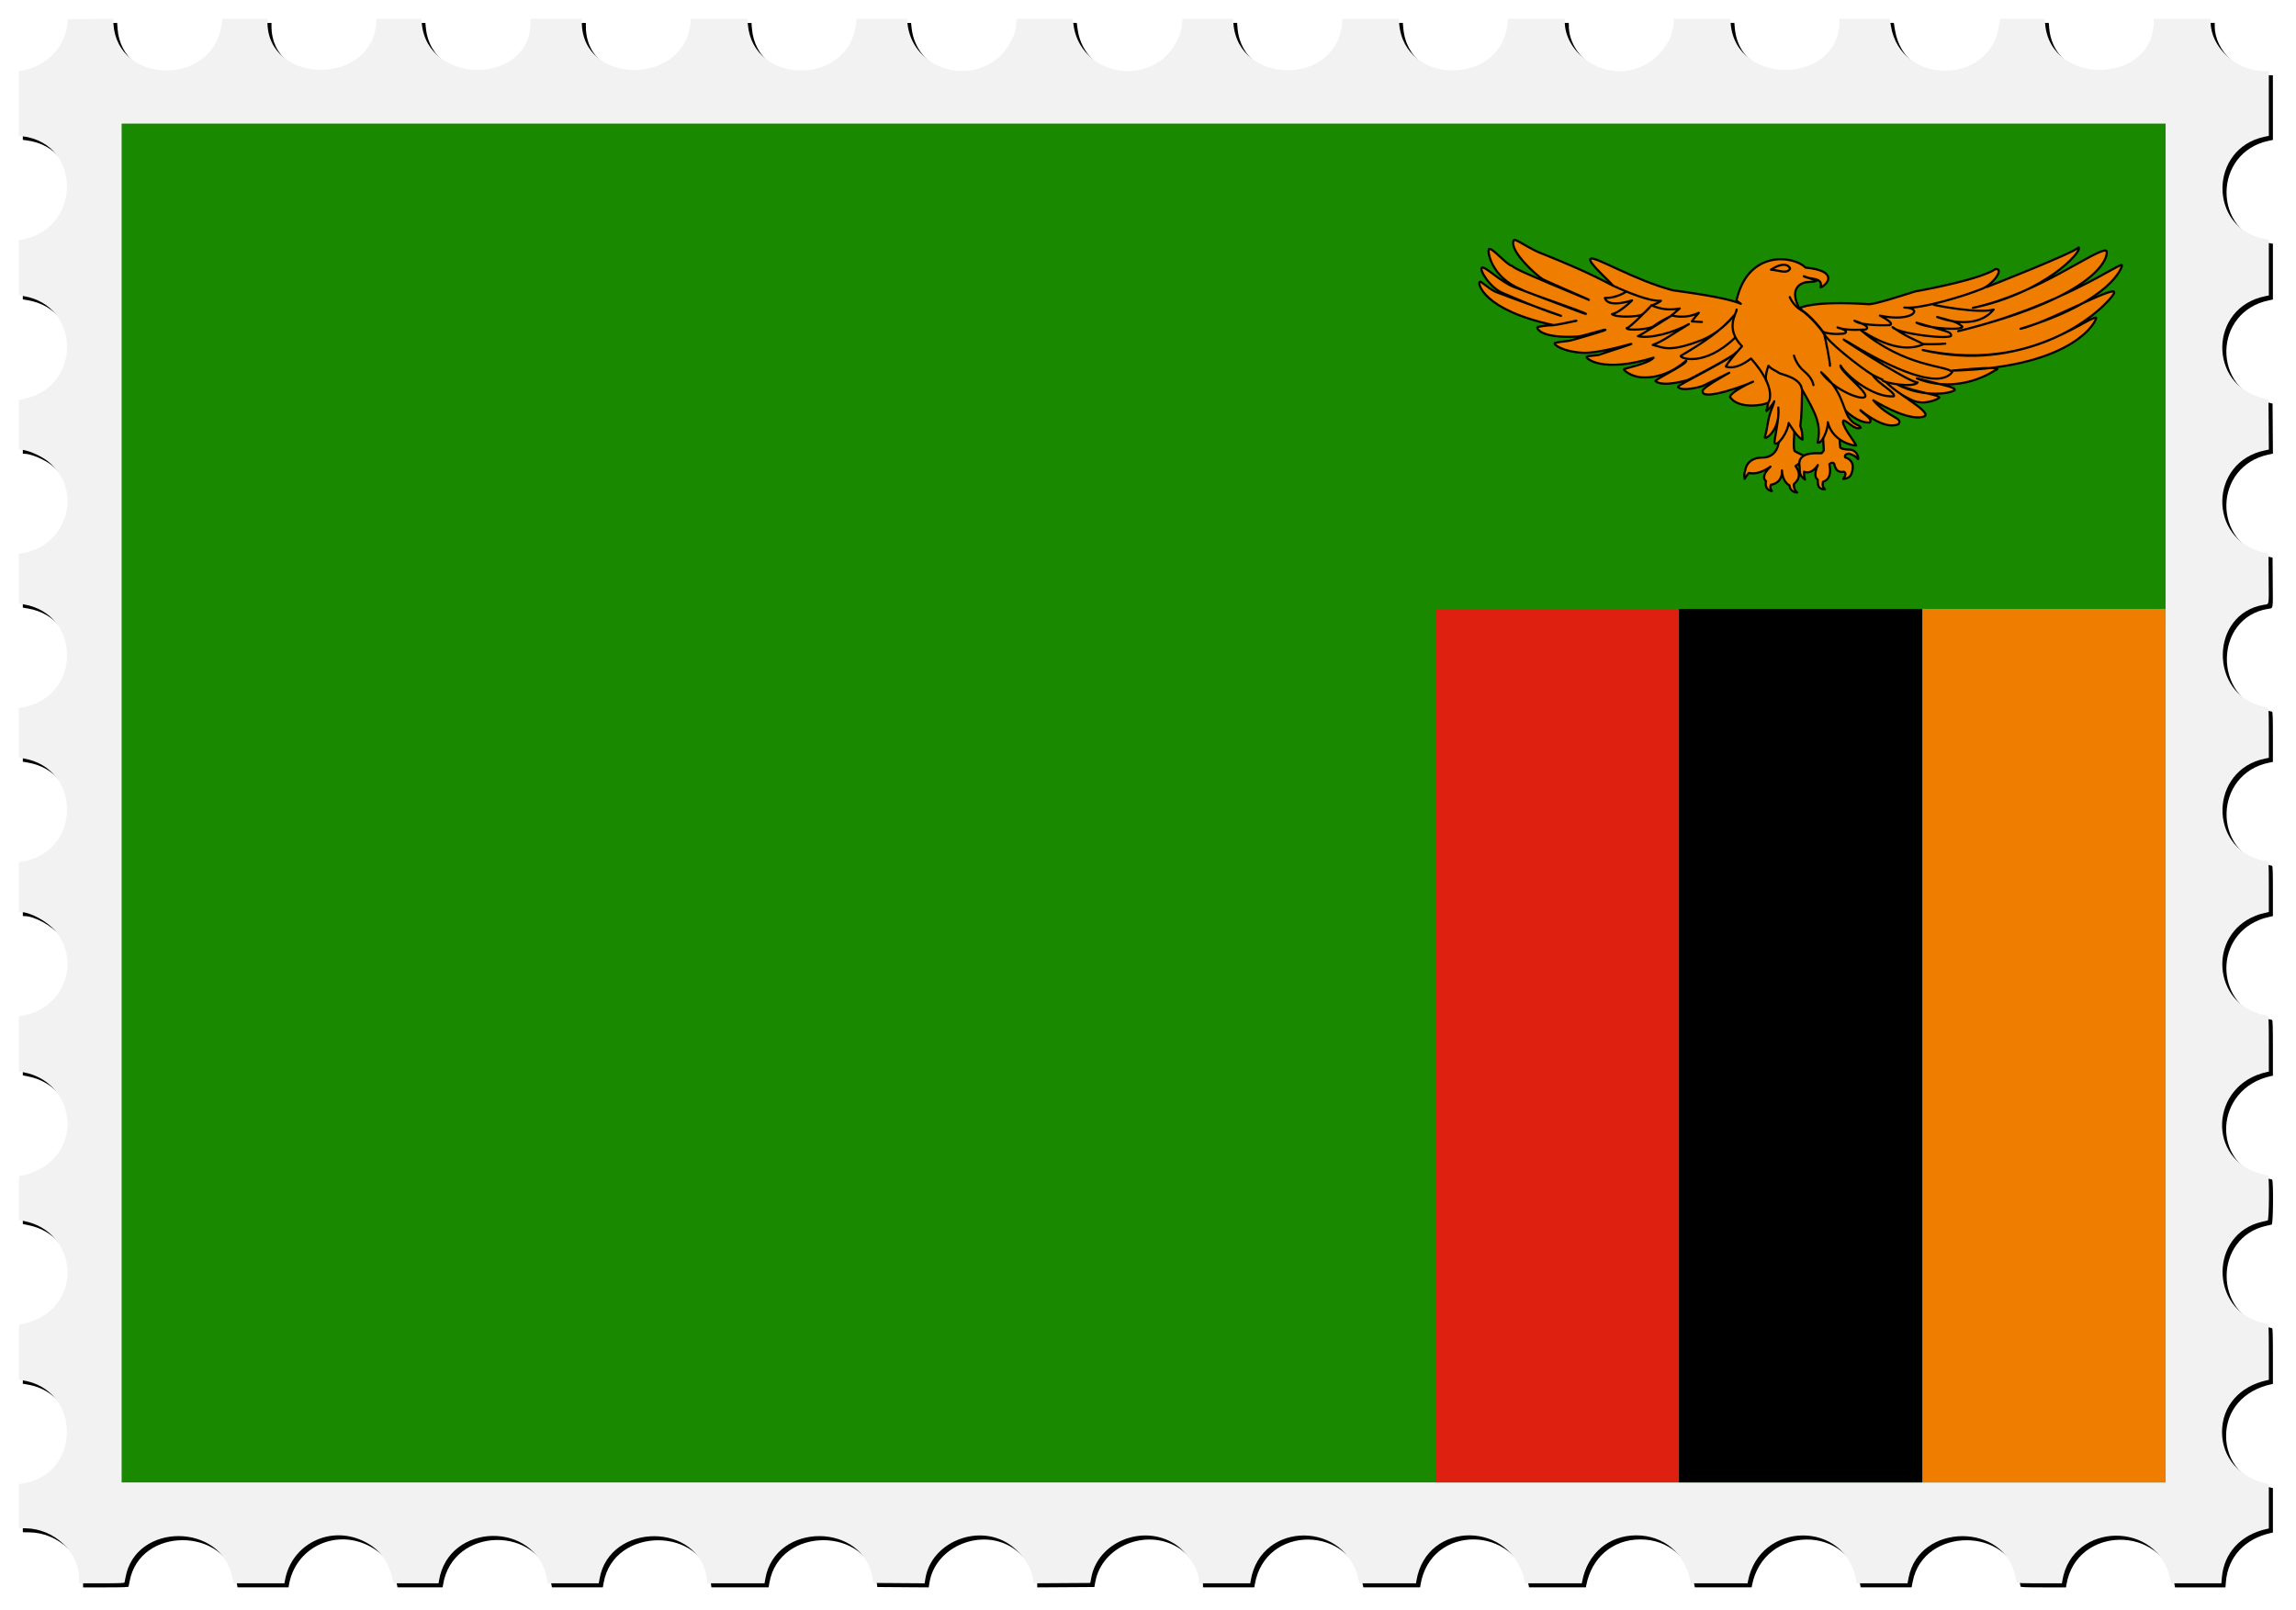
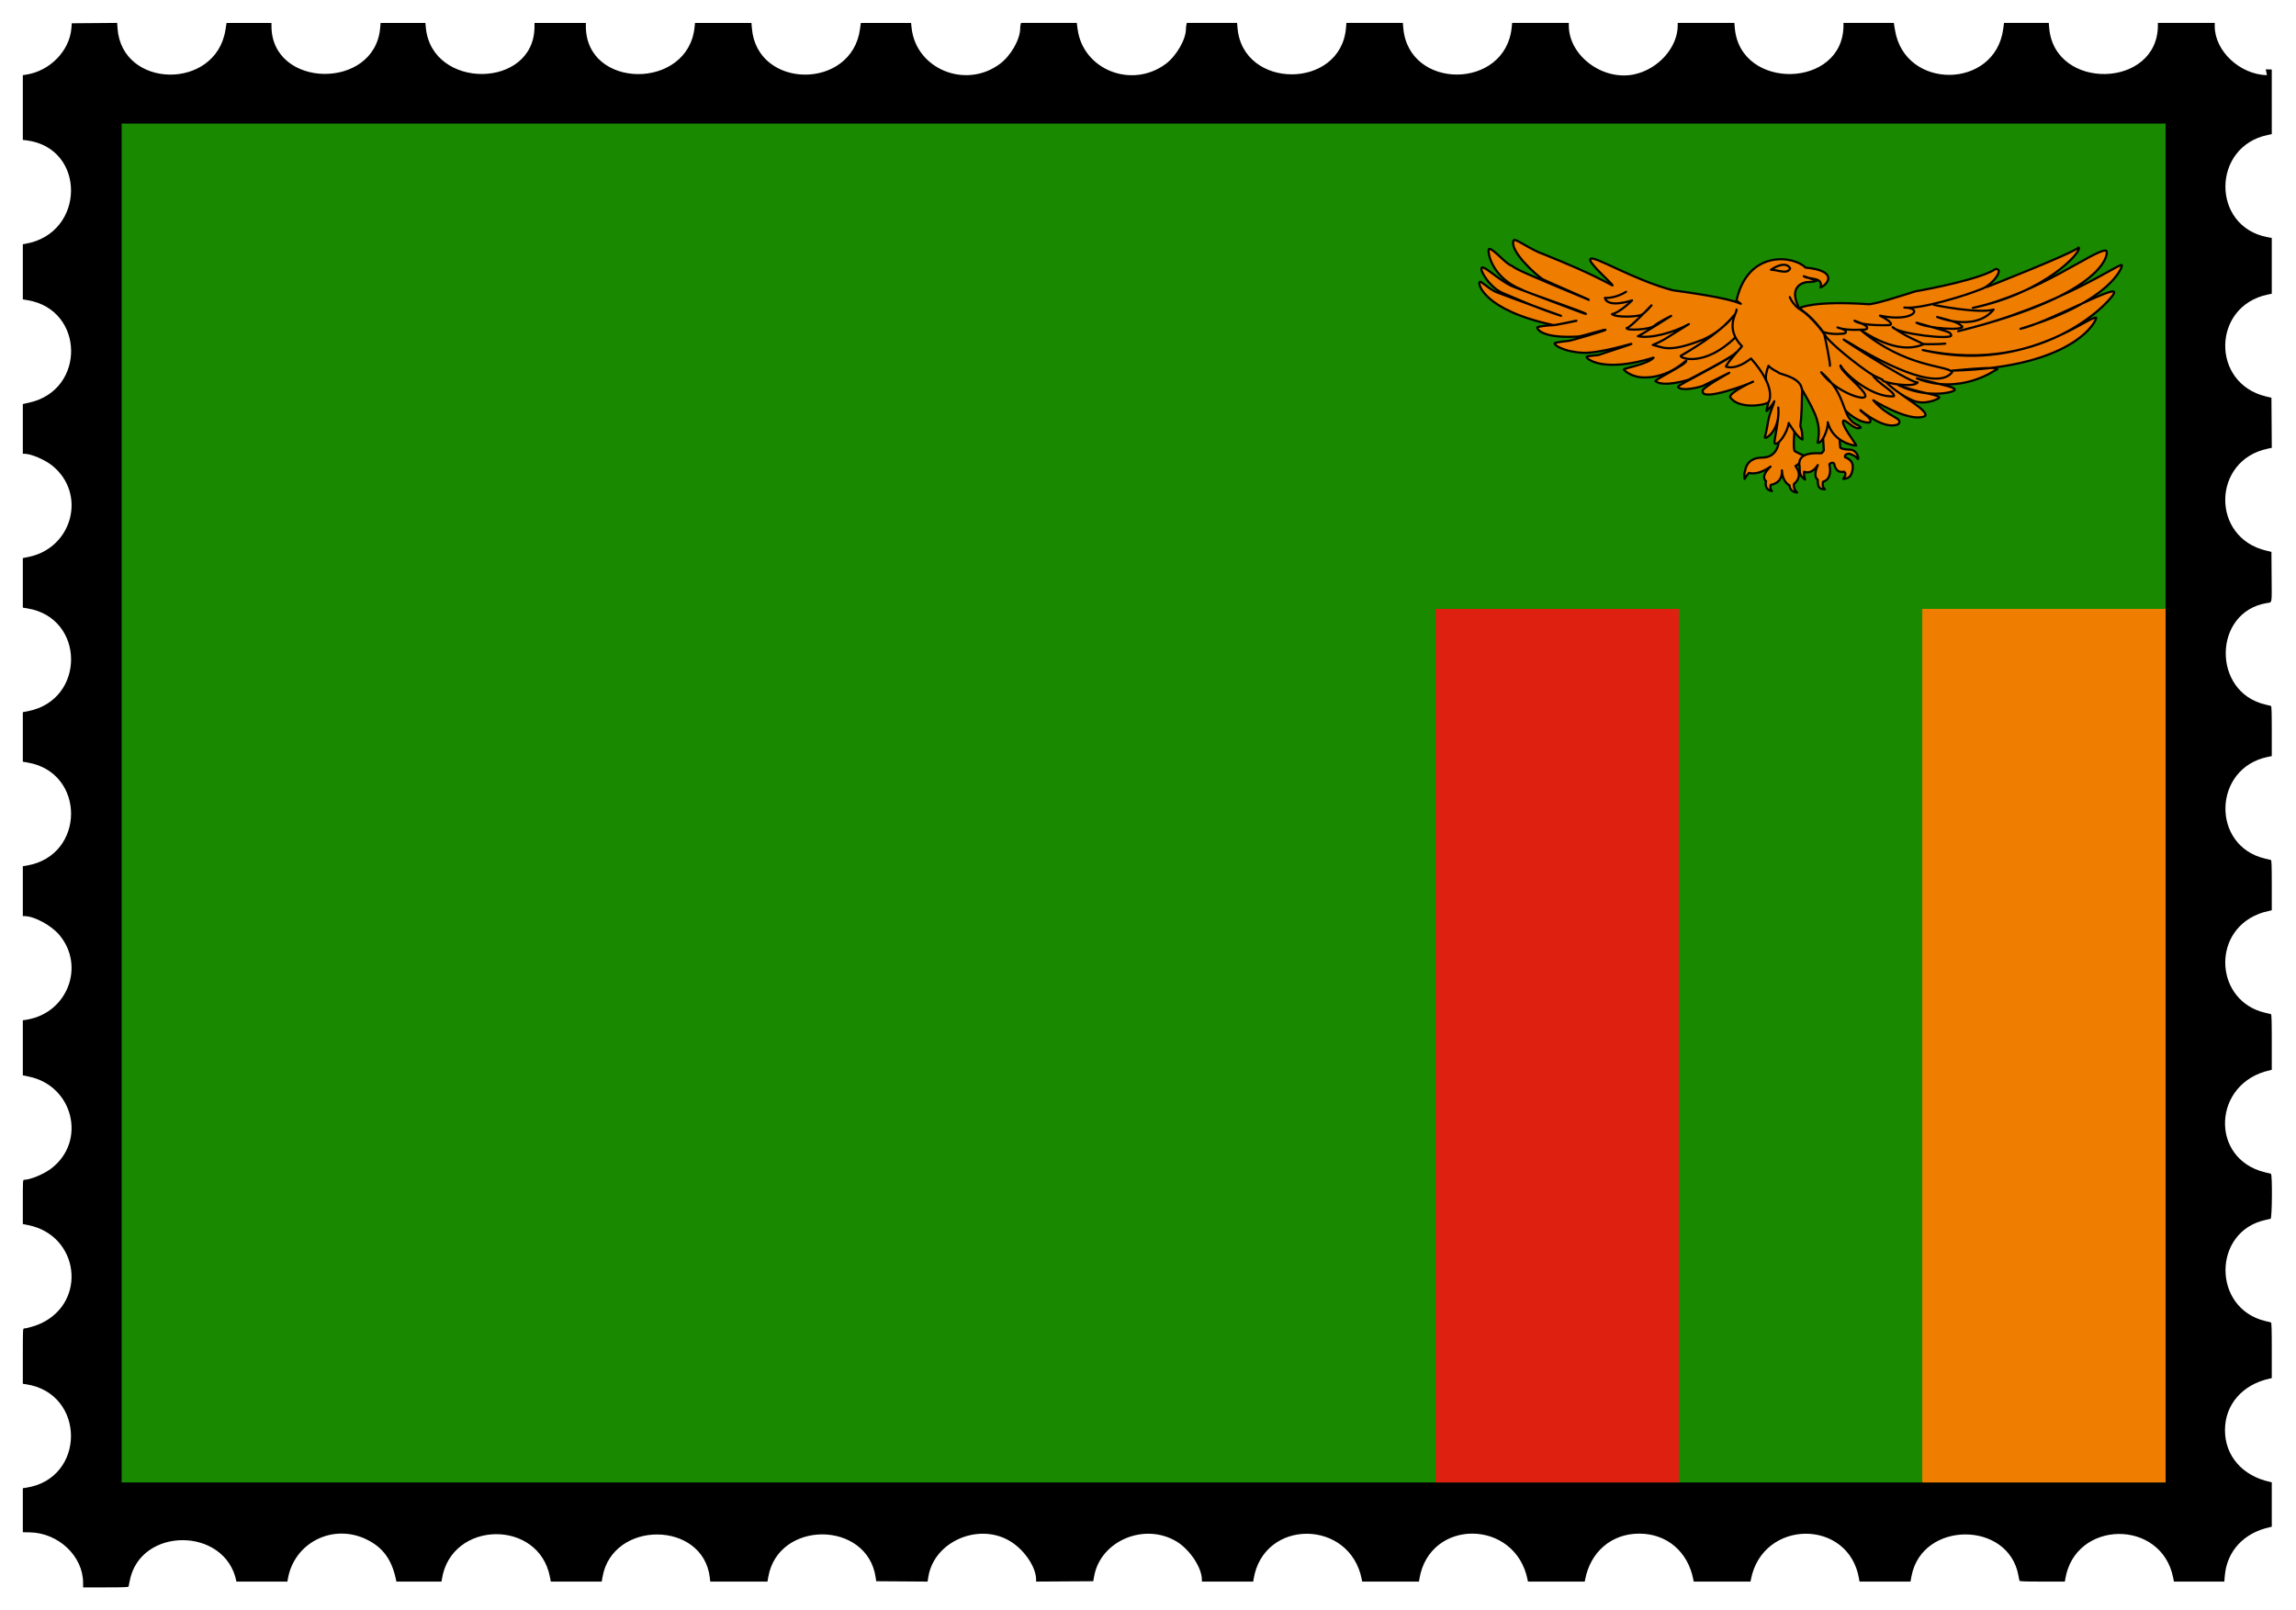
<svg xmlns="http://www.w3.org/2000/svg" id="svg4137" height="2350.9" viewBox="0 0 3352.047 2350.875" width="3352" version="1.1">
  <defs id="defs4141">
    <filter id="filter4699" style="color-interpolation-filters:sRGB" height="1.02" width="1.029" y="-.01" x="-.015">
      <feGaussianBlur id="feGaussianBlur4701" stdDeviation="13.923" />
    </filter>
  </defs>
  <g id="g4182">
-     <path id="path4689" d="m82.308 3282.2c-0.989-39.5-35.333-76.2-71.441-76.2h-4.84v-41.5-41.5h3.542c92.315 0 95.886-150.89 3.756-158.68l-7.298-0.617v-32.673-32.673l8.831-1.176c88.423-11.773 89.723-143.65 1.558-157.99l-10.386-1.7v-36.75-36.75h3.542c92.358 0 95.93-150.88 3.756-158.68l-7.298-0.617v-41.353-41.353h3.542c32.139 0 63.994-28.277 71.534-63.5 9.82-45.9-27.203-95.5-71.26-95.5h-3.816v-41.362-41.362l6.75-0.684c91.162-9.234 91.652-150.57 0.548-158.27l-7.298-0.617v-41.206-41.206l7.385-0.624c90.231-7.627 90.222-150.71-0.011-158.34l-7.374-0.623v-36.728-36.728l3.125-0.625c1.719-0.344 4.337-0.625 5.818-0.625 15.126 0 39.423-14.074 50.863-29.463 36.836-49.549 8.741-120.77-50.766-128.69l-9.04-1.204v-40.703-40.703l2.25-0.603c1.238-0.332 3.796-0.609 5.686-0.617 16.181-0.064 39.8-13.527 51.767-29.507 37.492-50.063 7.612-122.91-52.954-129.09l-6.75-0.69v-36.682-36.682l8.831-1.176c89.495-11.916 88.546-150.57-1.081-157.85l-7.75-0.629v-41.214-41.214l6.33-0.649c92.07-9.5 90.76-158.69-1.395-158.69h-4.938v-37.5-37.5h5.34c91.384 0 92.718-150.07 1.41-158.65l-6.75-0.635v-32.71-32.71l7.25-0.617c91.283-7.77 88.713-158.68-2.698-158.68h-4.553v-32.79-32.79l10.298-1.633c88.403-14.023 86.169-151.44-2.561-157.54l-7.763-0.54 0.263-33.1 0.263-33.11 7.5-0.625c32.938-2.745 62.331-31.558 67.525-66.194l0.702-4.681h47.271 47.271l0.663 5.306c10.95 87.639 135.92 86.352 151.01-1.556l0.644-3.75h40.26 40.26l1.224 7.25c14.002 82.909 130.79 84.897 149.36 2.543l2.21-9.793h36.299 36.299v2.34c0 9.679 8.594 29.835 17.328 40.644 40.863 50.564 120.38 29.68 133.36-35.025l1.59-7.959h36.163 36.163l1.224 7.25c14.148 83.778 133.05 84.479 149.82 0.884l1.6-8.134h36.154 36.154l1.222 7.125c14.55 84.85 135.48 84.23 150.28-0.77l1.1-6.355h36.397 36.397v2.312c0 14.445 13.656 39.571 27.915 51.362 45.258 37.423 112.93 11.535 123.15-47.106l1.1-6.568h40.172 40.172l1.791 8.75c13.295 64.937 94.403 84.776 134.14 32.81 8.203-10.728 16.523-30.729 16.523-39.72 0-1.749 1.6-1.84 32.3-1.84h32.275l1.719 8.352c15.164 73.667 111.24 86.001 143.27 18.392 3.252-6.865 7.464-20.917 7.464-24.904 0-1.756 1.9-1.84 40.4-1.84h40.386l0.702 4.681c13.122 87.501 137.93 87.501 151.05 0l0.7-4.681 32.136 0 32.136 0 0.177 10.25c0.722 41.71 34.737 77.65 73.573 77.735l6.75 0.015v33.031c0 25.576-0.282 33.109-1.25 33.373-0.688 0.188-4.175 0.882-7.75 1.543-80.196 14.816-79.773 140.34 0.526 155.91l8.468 1.642v37.205 37.205l-3.75 0.644c-53.208 9.138-81.66 65.77-57.75 114.95 11.576 23.808 29.363 36.816 58.75 42.963l2.75 0.575v32.936 32.936l-3.75 0.595c-85.611 13.591-87.911 141.56-2.835 157.7l6.585 1.249v37.169 37.169l-6.602 1.15c-83.37 14.518-82.649 147.04 0.852 156.65l5.75 0.662v41.768 41.768l-6.75 1.173c-83.357 14.481-82.634 144.77 0.871 156.79l5.379 0.774 0.262 37.513 0.262 37.513-6.829 1.075c-52.942 8.336-80.993 76.343-50.392 122.17 13.163 19.714 37.111 35.198 54.439 35.198h2.781l-0.261 41.694-0.261 41.694-7.5 1.368c-51.829 9.456-78.704 73.815-50.328 120.53 11.652 19.182 38.186 36.718 55.558 36.718h2.77v37.455 37.455l-3.75 0.616c-88.653 14.565-87.852 141.13 1 157.99l2.75 0.522v41.436 41.436l-3.75 0.616c-89.183 14.652-87.988 140.61 1.5 158.07l2.25 0.439v41.462 41.462l-2.75 0.522c-40.865 7.752-67.25 38.754-67.25 79.016 0 40.3 26.347 71.257 67.25 79.016l2.75 0.522v41.462 41.462l-2.75 0.522c-88.901 16.865-89.702 143.42-1 157.99l3.75 0.616v37.205 37.205l-8.468 1.642c-80.17 15.548-80.594 141.31-0.526 155.92 3.575 0.652 7.062 1.34 7.75 1.528 0.968 0.265 1.25 7.788 1.25 33.328v32.986l-3.75 0.616c-86.557 14.22-88.16 140.47-2 157.48l5.75 1.135v36.785 36.785l-8.25 0.685c-36.224 3.006-62.939 27.718-71.193 65.853l-0.595 2.75h-32.462-32.462l-0.595-2.75c-8.679-40.097-37.999-65.588-75.443-65.588-37.472 0-66.758 25.46-75.443 65.588l-0.595 2.75h-40.512c-31.573 0-40.583-0.276-40.832-1.25-0.176-0.688-1.07-4.4-1.987-8.25-18.498-77.675-130.95-77.294-147.63 0.5-0.648 3.025-1.395 6.287-1.659 7.25-0.621 2.265-65.151 2.756-65.728 0.5-0.176-0.688-1.07-4.4-1.987-8.25-19.507-81.91-130.98-76.863-149.07 6.75l-0.595 2.75h-40.512c-31.547 0-40.594-0.277-40.88-1.25-0.202-0.688-1.083-4.4-1.958-8.25-16.419-72.239-116.12-79.512-143.92-10.5-2.37 5.883-3.109 8.377-5.107 17.25l-0.619 2.75h-36.512c-28.347 0-36.594-0.28-36.88-1.25-0.202-0.688-1.094-4.4-1.982-8.25-18.36-79.578-132.17-76.705-148.56 3.75l-1.171 5.75h-36.46c-28.306 0-36.543-0.28-36.828-1.25-0.202-0.688-1.091-4.375-1.977-8.194-18.104-78.1-134.98-76.566-148.1 1.944-1.394 8.344 2.751 7.556-38.214 7.262l-36.578-0.262-1.815-7.693c-19.11-80.998-132.04-79.136-148.85 2.455l-1.187 5.762-36.576-0.262-36.576-0.262-1.815-7.693c-19.112-81.007-132.04-79.154-148.84 2.443l-1.184 5.75h-40.701-40.701l-1.234-6.504c-15.555-81.999-132.26-81.41-149.18 0.754l-1.184 5.75-47.179-0.01-47.179-0.01-0.218-8.745z" transform="matrix(0 1 1 0 27.416 27.416)" filter="url(#filter4699)" />
-     <path id="path4687" d="m3303.7 103.72c-39.592-0.989-76.244-35.333-76.244-71.442v-4.84h-41.5-41.5v3.542c0 92.315-150.89 95.886-158.68 3.756l-0.617-7.298h-32.673-32.673l-1.176 8.831c-11.773 88.423-143.65 89.723-157.99 1.558l-1.69-10.385h-36.75-36.75v3.542c0 92.358-150.88 95.93-158.68 3.756l-0.617-7.298h-41.353-41.353v3.542c0 32.139-28.277 63.994-63.5 71.534-45.882 9.821-95.5-27.203-95.5-71.259v-3.816h-41.362-41.362l-0.684 6.75c-9.234 91.163-150.57 91.652-158.27 0.548l-0.617-7.298h-41.206-41.206l-0.624 7.385c-7.627 90.231-150.71 90.222-158.34-0.011l-0.623-7.374h-36.728-36.728l-0.625 3.125c-0.344 1.719-0.625 4.337-0.625 5.818 0 15.126-14.074 39.423-29.463 50.863-49.549 36.837-120.77 8.741-128.69-50.766l-1.204-9.04h-40.703-40.703l-0.603 2.25c-0.332 1.238-0.609 3.796-0.617 5.686-0.064 16.181-13.527 39.8-29.507 51.767-50.063 37.492-122.91 7.612-129.09-52.954l-0.69-6.75h-36.682-36.682l-1.176 8.831c-11.916 89.495-150.57 88.546-157.85-1.081l-0.629-7.75h-41.214-41.214l-0.648 6.33c-9.433 92.073-158.63 90.764-158.63-1.395v-4.938h-37.5-37.5v5.34c0 91.384-150.07 92.718-158.65 1.41l-0.635-6.75h-32.71-32.71l-0.617 7.25c-7.766 91.281-158.68 88.716-158.68-2.697v-4.553h-32.79-32.79l-1.633 10.298c-14.08 88.404-151.5 86.174-157.6-2.557l-0.534-7.763-33.106 0.263-33.106 0.263-0.625 7.5c-2.745 32.939-31.558 62.331-66.194 67.525l-4.681 0.702v47.271 47.271l5.306 0.663c87.639 10.95 86.352 135.92-1.556 151.01l-3.75 0.644v40.26 40.26l7.25 1.224c82.909 14.002 84.897 130.79 2.543 149.36l-9.793 2.208v36.299 36.299h2.34c9.679 0 29.835 8.594 40.644 17.328 50.564 40.863 29.68 120.38-35.025 133.36l-7.959 1.596v36.163 36.163l7.25 1.224c83.778 14.148 84.479 133.05 0.884 149.82l-8.134 1.631v36.154 36.154l7.125 1.222c84.85 14.55 84.23 135.48-0.77 150.28l-6.355 1.107v36.397 36.397h2.312c14.445 0 39.571 13.656 51.362 27.915 37.423 45.258 11.535 112.93-47.106 123.15l-6.568 1.144v40.172 40.172l8.75 1.791c64.937 13.295 84.776 94.403 32.81 134.14-10.728 8.203-30.729 16.523-39.72 16.523-1.749 0-1.84 1.602-1.84 32.275v32.275l8.352 1.719c73.667 15.164 86.001 111.24 18.392 143.27-6.865 3.252-20.917 7.464-24.904 7.464-1.756 0-1.84 1.837-1.84 40.386v40.386l4.681 0.702c87.501 13.122 87.501 137.93 0 151.05l-4.681 0.702 0 32.136 0 32.136 10.25 0.177c41.71 0.722 77.65 34.737 77.735 73.573l0.015 6.75h33.031c25.576 0 33.109-0.282 33.373-1.25 0.188-0.688 0.882-4.175 1.543-7.75 14.816-80.196 140.34-79.773 155.91 0.526l1.642 8.468h37.205 37.205l0.644-3.75c9.138-53.208 65.77-81.66 114.95-57.75 23.808 11.576 36.816 29.363 42.963 58.75l0.575 2.75h32.936 32.936l0.595-3.75c13.591-85.611 141.56-87.911 157.7-2.835l1.249 6.585h37.169 37.169l1.15-6.602c14.518-83.37 147.04-82.649 156.65 0.852l0.662 5.75h41.768 41.768l1.173-6.75c14.481-83.357 144.77-82.634 156.79 0.871l0.774 5.379 37.513 0.262 37.513 0.262 1.075-6.829c8.336-52.942 76.343-80.993 122.17-50.392 19.714 13.163 35.198 37.111 35.198 54.439v2.781l41.694-0.261 41.694-0.261 1.368-7.5c9.456-51.829 73.815-78.704 120.53-50.328 19.182 11.652 36.718 38.186 36.718 55.558v2.77h37.455 37.455l0.616-3.75c14.565-88.653 141.13-87.852 157.99 1l0.522 2.75h41.436 41.436l0.616-3.75c14.652-89.183 140.61-87.988 158.07 1.5l0.439 2.25h41.462 41.462l0.522-2.75c7.752-40.865 38.754-67.25 79.016-67.25 40.3 0 71.257 26.347 79.016 67.25l0.522 2.75h41.462 41.462l0.522-2.75c16.865-88.901 143.42-89.702 157.99-1l0.616 3.75h37.205 37.205l1.642-8.468c15.548-80.17 141.31-80.594 155.92-0.526 0.652 3.575 1.34 7.062 1.528 7.75 0.265 0.968 7.788 1.25 33.328 1.25h32.986l0.616-3.75c14.22-86.557 140.47-88.16 157.48-2l1.135 5.75h36.785 36.785l0.685-8.25c3.006-36.224 27.718-62.939 65.853-71.193l2.75-0.595v-32.462-32.462l-2.75-0.595c-40.097-8.679-65.588-37.999-65.588-75.443 0-37.472 25.46-66.758 65.588-75.443l2.75-0.595v-40.512c0-31.573-0.276-40.583-1.25-40.832-0.688-0.176-4.4-1.07-8.25-1.987-77.675-18.498-77.294-130.95 0.5-147.63 3.025-0.648 6.287-1.395 7.25-1.659 2.265-0.621 2.756-65.151 0.5-65.728-0.688-0.176-4.4-1.07-8.25-1.987-81.91-19.507-76.863-130.98 6.75-149.07l2.75-0.595v-40.512c0-31.547-0.277-40.594-1.25-40.88-0.688-0.202-4.4-1.083-8.25-1.958-72.239-16.419-79.512-116.12-10.5-143.92 5.883-2.37 8.377-3.109 17.25-5.107l2.75-0.619v-36.512c0-28.347-0.28-36.594-1.25-36.88-0.688-0.202-4.4-1.094-8.25-1.982-79.578-18.36-76.705-132.17 3.75-148.56l5.75-1.171v-36.46c0-28.306-0.28-36.543-1.25-36.828-0.688-0.202-4.375-1.091-8.194-1.977-78.1-18.104-76.566-134.98 1.944-148.1 8.344-1.394 7.556 2.751 7.262-38.214l-0.262-36.578-7.693-1.815c-80.998-19.11-79.136-132.04 2.455-148.85l5.762-1.187-0.262-36.576-0.262-36.576-7.693-1.815c-81.007-19.112-79.154-132.04 2.443-148.84l5.75-1.184v-40.701-40.701l-6.504-1.234c-81.999-15.555-81.41-132.26 0.754-149.18l5.75-1.184-0.01-47.179-0.01-47.179-8.745-0.218z" fill="#f2f2f2" />
+     <path id="path4689" d="m82.308 3282.2c-0.989-39.5-35.333-76.2-71.441-76.2h-4.84v-41.5-41.5h3.542c92.315 0 95.886-150.89 3.756-158.68l-7.298-0.617v-32.673-32.673l8.831-1.176c88.423-11.773 89.723-143.65 1.558-157.99l-10.386-1.7v-36.75-36.75h3.542c92.358 0 95.93-150.88 3.756-158.68l-7.298-0.617v-41.353-41.353h3.542c32.139 0 63.994-28.277 71.534-63.5 9.82-45.9-27.203-95.5-71.26-95.5h-3.816v-41.362-41.362l6.75-0.684c91.162-9.234 91.652-150.57 0.548-158.27l-7.298-0.617v-41.206-41.206l7.385-0.624c90.231-7.627 90.222-150.71-0.011-158.34l-7.374-0.623v-36.728-36.728l3.125-0.625c1.719-0.344 4.337-0.625 5.818-0.625 15.126 0 39.423-14.074 50.863-29.463 36.836-49.549 8.741-120.77-50.766-128.69l-9.04-1.204v-40.703-40.703l2.25-0.603c1.238-0.332 3.796-0.609 5.686-0.617 16.181-0.064 39.8-13.527 51.767-29.507 37.492-50.063 7.612-122.91-52.954-129.09l-6.75-0.69v-36.682-36.682l8.831-1.176c89.495-11.916 88.546-150.57-1.081-157.85l-7.75-0.629v-41.214-41.214l6.33-0.649c92.07-9.5 90.76-158.69-1.395-158.69h-4.938v-37.5-37.5h5.34c91.384 0 92.718-150.07 1.41-158.65l-6.75-0.635v-32.71-32.71l7.25-0.617c91.283-7.77 88.713-158.68-2.698-158.68h-4.553v-32.79-32.79l10.298-1.633c88.403-14.023 86.169-151.44-2.561-157.54l-7.763-0.54 0.263-33.1 0.263-33.11 7.5-0.625c32.938-2.745 62.331-31.558 67.525-66.194l0.702-4.681h47.271 47.271l0.663 5.306c10.95 87.639 135.92 86.352 151.01-1.556l0.644-3.75h40.26 40.26l1.224 7.25c14.002 82.909 130.79 84.897 149.36 2.543l2.21-9.793h36.299 36.299v2.34c0 9.679 8.594 29.835 17.328 40.644 40.863 50.564 120.38 29.68 133.36-35.025l1.59-7.959h36.163 36.163l1.224 7.25c14.148 83.778 133.05 84.479 149.82 0.884l1.6-8.134h36.154 36.154l1.222 7.125c14.55 84.85 135.48 84.23 150.28-0.77l1.1-6.355h36.397 36.397v2.312c0 14.445 13.656 39.571 27.915 51.362 45.258 37.423 112.93 11.535 123.15-47.106l1.1-6.568h40.172 40.172l1.791 8.75c13.295 64.937 94.403 84.776 134.14 32.81 8.203-10.728 16.523-30.729 16.523-39.72 0-1.749 1.6-1.84 32.3-1.84h32.275l1.719 8.352c15.164 73.667 111.24 86.001 143.27 18.392 3.252-6.865 7.464-20.917 7.464-24.904 0-1.756 1.9-1.84 40.4-1.84h40.386l0.702 4.681c13.122 87.501 137.93 87.501 151.05 0l0.7-4.681 32.136 0 32.136 0 0.177 10.25c0.722 41.71 34.737 77.65 73.573 77.735l6.75 0.015v33.031c0 25.576-0.282 33.109-1.25 33.373-0.688 0.188-4.175 0.882-7.75 1.543-80.196 14.816-79.773 140.34 0.526 155.91v37.205 37.205l-3.75 0.644c-53.208 9.138-81.66 65.77-57.75 114.95 11.576 23.808 29.363 36.816 58.75 42.963l2.75 0.575v32.936 32.936l-3.75 0.595c-85.611 13.591-87.911 141.56-2.835 157.7l6.585 1.249v37.169 37.169l-6.602 1.15c-83.37 14.518-82.649 147.04 0.852 156.65l5.75 0.662v41.768 41.768l-6.75 1.173c-83.357 14.481-82.634 144.77 0.871 156.79l5.379 0.774 0.262 37.513 0.262 37.513-6.829 1.075c-52.942 8.336-80.993 76.343-50.392 122.17 13.163 19.714 37.111 35.198 54.439 35.198h2.781l-0.261 41.694-0.261 41.694-7.5 1.368c-51.829 9.456-78.704 73.815-50.328 120.53 11.652 19.182 38.186 36.718 55.558 36.718h2.77v37.455 37.455l-3.75 0.616c-88.653 14.565-87.852 141.13 1 157.99l2.75 0.522v41.436 41.436l-3.75 0.616c-89.183 14.652-87.988 140.61 1.5 158.07l2.25 0.439v41.462 41.462l-2.75 0.522c-40.865 7.752-67.25 38.754-67.25 79.016 0 40.3 26.347 71.257 67.25 79.016l2.75 0.522v41.462 41.462l-2.75 0.522c-88.901 16.865-89.702 143.42-1 157.99l3.75 0.616v37.205 37.205l-8.468 1.642c-80.17 15.548-80.594 141.31-0.526 155.92 3.575 0.652 7.062 1.34 7.75 1.528 0.968 0.265 1.25 7.788 1.25 33.328v32.986l-3.75 0.616c-86.557 14.22-88.16 140.47-2 157.48l5.75 1.135v36.785 36.785l-8.25 0.685c-36.224 3.006-62.939 27.718-71.193 65.853l-0.595 2.75h-32.462-32.462l-0.595-2.75c-8.679-40.097-37.999-65.588-75.443-65.588-37.472 0-66.758 25.46-75.443 65.588l-0.595 2.75h-40.512c-31.573 0-40.583-0.276-40.832-1.25-0.176-0.688-1.07-4.4-1.987-8.25-18.498-77.675-130.95-77.294-147.63 0.5-0.648 3.025-1.395 6.287-1.659 7.25-0.621 2.265-65.151 2.756-65.728 0.5-0.176-0.688-1.07-4.4-1.987-8.25-19.507-81.91-130.98-76.863-149.07 6.75l-0.595 2.75h-40.512c-31.547 0-40.594-0.277-40.88-1.25-0.202-0.688-1.083-4.4-1.958-8.25-16.419-72.239-116.12-79.512-143.92-10.5-2.37 5.883-3.109 8.377-5.107 17.25l-0.619 2.75h-36.512c-28.347 0-36.594-0.28-36.88-1.25-0.202-0.688-1.094-4.4-1.982-8.25-18.36-79.578-132.17-76.705-148.56 3.75l-1.171 5.75h-36.46c-28.306 0-36.543-0.28-36.828-1.25-0.202-0.688-1.091-4.375-1.977-8.194-18.104-78.1-134.98-76.566-148.1 1.944-1.394 8.344 2.751 7.556-38.214 7.262l-36.578-0.262-1.815-7.693c-19.11-80.998-132.04-79.136-148.85 2.455l-1.187 5.762-36.576-0.262-36.576-0.262-1.815-7.693c-19.112-81.007-132.04-79.154-148.84 2.443l-1.184 5.75h-40.701-40.701l-1.234-6.504c-15.555-81.999-132.26-81.41-149.18 0.754l-1.184 5.75-47.179-0.01-47.179-0.01-0.218-8.745z" transform="matrix(0 1 1 0 27.416 27.416)" filter="url(#filter4699)" />
    <g id="g4176" transform="matrix(1.421 0 0 1.417 177.58 180.4)">
      <rect id="rect4" height="1400" width="2100" y="0" x="0" fill="#198a00" />
      <rect id="rect6" height="900" width="250" y="500" x="1850" fill="#ef7d00" />
-       <rect id="rect8" height="900" width="250" y="500" x="1600" />
      <rect id="rect10" height="900" width="250" y="500" x="1350" fill="#de2010" />
      <g id="g12" stroke-linejoin="round" stroke="#000" stroke-linecap="round" stroke-width="2.25" fill="#ef7d00">
        <path id="path14" d="m1916.4 168.33s86.002-33.706 94.335-40.656c3.79 4.17-34.476 46.563-108.73 62.2 67.436-14.595 125.02-60.463 136.77-59.073 3.41 0.695 2.65 44.826-151.92 83.049 106.84-25.714 168.97-72.972 168.21-67.76 0.758 1.042-10.607 37.181-104.18 65.327 26.142-5.561 96.987-45.173 96.23-37.528 2.273 3.127-68.573 86.524-196.63 59.421 102.29 24.324 168.59-34.402 178.06-33.359 1.895 0.347-18.944 51.428-147.75 54.555 61.755-5.907 43.946-0.348 43.946-0.348s-36.371 26.061-80.318 8.341c34.476 8.688 38.264 9.034 39.022 11.813-2.273 3.474-30.687 8.688-57.964-4.865 21.972 8.339 41.674 9.731 42.052 12.858-0.378 1.041-14.395 8.339-26.897 3.127-12.502-5.214-127.68-70.193-127.68-70.193l196.2-49.34z" />
        <path id="path16" d="m1685.7 344.11c-17.257 0-17.733 14.085-17.733 14.085s-1.424 1.017-0.474 7.844c2.849-4.649 4.275-6.101 4.275-6.101 1.9 0.291 9.816 2.469 22.324-6.534-11.401 10.89-4.591 14.957-4.591 14.957s-2.692 8.568 6.015 10.311c-2.69-3.486-1.107-6.536-1.107-6.536s12.19-1.161 11.399-14.811c0.476 12.342 7.758 15.391 7.758 15.391s0 6.825 7.915 7.407c-4.273-3.486-3.325-8.859-3.325-8.859s10.292-6.825 1.583-18.443c5.225-2.76 9.5-10.455 9.5-10.455s-7.124-2.76-10.449-5.082c-1.585-3.051-0.159-19.751-0.159-19.751l-4.275-21.638-12.192 33.692c0.474-4.793 0.792 14.522-16.466 14.522z" />
        <path id="path18" d="m1770.9 295.51c0.378 0.348 12.882 13.207 25.004 12.51 4.545-3.474-9.472-11.119-9.472-12.857 4.925 4.17 25.762 20.501 39.023 14.594 5.303-6.95-9.472-5.907-25.764-24.672 11.365 6.95 39.781 22.239 53.041 16.332 5.684-5.56-29.551-22.936-41.296-36.487l-30.307-14.246-41.296 30.927z" />
        <path id="path20" d="m1724.3 189.88s14.017-7.645 70.088-3.822c6.062 0.695 38.264-10.077 48.494-13.204 16.29-2.78 68.193-13.205 82.212-22.934 9.85-1.042-2.654 16.68-15.154 20.849-13.262 5.56-61.376 20.849-78.425 18.764 20.459 0.348 9.094 15.637-25.004 8.34 16.292 8.34 10.23 9.73 10.23 9.73s-28.792 1.39-36.369-4.517c19.322 6.602 11.365 9.035 11.365 9.035s-19.7 1.737-28.794-2.085c14.017 3.822 6.82 6.255 6.82 6.255s-11.365 1.737-20.837-1.39c-9.47-3.127-23.867-25.019-24.625-25.019z" />
        <path id="path22" d="m1746.8 302.72 2.059 33.982s-1.109 1.743-2.059 2.76c-0.95 1.015-26.283-3.632-22.8 14.085 0 7.262 0.159 9.149 5.543 13.215-1.426-4.793-0.95-8.132-0.95-8.132s7.124 3.921 14.091-6.825c-4.749 10.601-1.426 14.376-0.317 14.667 1.109 1.889-1.899 10.455 7.6 10.31-3.64-3.195-1.899-7.842-1.899-7.842s9.975-1.45 6.491-18.006c3.642-3.341 5.067-0.146 5.067-0.146s1.107 9.875 9.816 7.842c3.96 2.032-0.633 7.405-0.633 7.405s6.332 0.146 8.233-4.793c1.901-4.936 4.116-13.796-6.334-17.426-1.266-3.484 4.118-3.776 4.118-3.776s6.65 2.032 8.548 5.082c1.901 3.05 1.268-7.986-6.965-9.149-10.133-0.291-10.766-2.178-10.766-2.613 0-0.437-1.742-24.687-2.533-31.658z" />
        <path id="path24" d="m1782.1 331.67c0.125-1.558-17.285-23.059-12.869-25.838 4.415 0.833 11.656 10.613 17.522 7.438-1.778-3.812-7.018-1.665-12.969-11.424-5.949-11.032-6.818-27.593-27.655-45.658 13.49 19.117 44.092 30.322 45.388 24.748 1.296-5.574-26.946-26.652-25.499-31.733 5.616 10.433 33.974 33.678 54.867 31.753 1.432-4.476-17.11-13.508-21.882-21.943-13.347-8.223-49.064-36.462-49.78-43.011-12.997-17.387-21.111-22.646-24.889-24.649-1.46-1.578-1.827-3.086-2.112-4.045-8.068-17.446 2.618-23.111 8.873-23.949 5.148-0.525 6.642 0.182 10.347-1.463-4.387-1.574-8.771-3.046-13.156-4.62 5.718 3.847 20.325 0.46 17.159 11.541 6.404-2.235 20.03-17.104-15.444-20.46-11.544-12.147-59.008-19.128-70.889 33.888 0.948 0.743 1.445 1.354 4.464 3.422-14.988-6.663-55.421-11.802-69.992-13.961-39.364-10.417-80.244-35.52-84.174-32.433-5.256 2.14 23.783 26.919 22.274 27.468-25.18-13.466-48.182-23.006-69.585-31.687-15.057-5.162-30.139-17.182-31.802-14.896-5.542 10.529 24.141 36.996 29.662 40.11 5.523 2.978 48.947 21.453 48.307 21.684-65.405-27.229-76.371-32.165-79.653-35.304-5.765-1.191-19.807-18.581-23.721-17.463-2.143 1.931 2.155 29.409 33.365 41.743 5.087 3.401 66.9 23.739 66.295 25.334-0.151 0.398-70.798-26.744-73.542-27.714-13.621-4.899-30.334-22.071-33.459-20.14-2.982 1.752 7.705 20.338 21.468 26.168 7.214 2.92 34.887 15.491 59.818 23.492 1.591 0.528-44.814-16.141-67.126-24.692-10.116-5.15-14.88-11.569-16.421-10.188-2.279 1.381 3.682 28.837 75.38 44.33 1.889 0.737 25.238-5.073 24.084-4.303-0.289 0.193-23.186 4.765-25.415 4.609-1.984-0.278-14.528 1.362-14.755 1.958-0.758 1.857 4.545 11.688 41.564 9.638 4.733-0.261 30.415-8.578 28.258-6.789-1.079 0.895-34.973 10.997-37.554 11.196-2.242 0.291-14.149 1.433-14.589 2.594-0.538 1.584 8.813 8.581 28.694 9.702 17.602 0.858 51.049-9.865 50.378-9.17-0.671 0.695-32.244 10.618-33.07 11.223-1.142 0.593-12.704 1.168-13.11 1.982-0.942 2.026 16.677 17.138 68.786 1.01-5.235 6.486-30.493 10.921-30.457 12.089-0.117 0.847 5.565 5.883 14.395 7.685 4.415 0.901 10.46 0.717 15.982-0.083 9.918-1.821 20.37-5.42 33.651-16.677 1.587 3.533-33.175 19.668-31.542 21.206 7.538 6.411 32.576-0.826 34.216-1.667 1.642-0.842 48.216-24.93 48.055-27.718 0.724 3.573-60.045 33.859-59.39 35.101 3.901 5.709 24.66-0.3 25.652-0.825 0.99-0.523 26.493-13.16 27.192-13.532 0.697-0.373-29.973 16.464-27.241 19.027-1.321 10.933 47.898-7.546 51.756-9.847 1.929-1.151-23.644 10.313-23.712 15.759 8.235 12.77 34.603 8.719 38.67 5.91 2.035-1.405-2.393 9.486-0.967 8.497 0.497-0.204 5.735-5.886 7.749-9.998-0.642 3.568-3.533 9.188-5.22 15.638-1.689 6.449-2.172 13.726-4.49 21.458-0.531 3.396 16.248-6.64 13.811-30.631 1.436 12.479-5.299 35.813-3.537 37.026 3.525 2.426 13.271-11.621 14.255-21.12 2.894 4.798 8.968 14.813 14.193 17.117-0.569-7.258 0.1-6.926-2.252-14.059 1.356-9.471 1.545-22.579 1.874-37.379 14.199 24.947 19.862 35.482 15.895 54.587 4.222 1.615 10.966-13.335 10.422-21.03 5.422 21.381 28.824 24.587 29.196 23.965z" />
        <path id="path26" d="m1545.6 173.29s-9.664 6.697-21.691 6.303c3.007 11.031 27.919 2.561 27.919 2.561s-12.026 12.213-20.617 14.182c5.154 3.939 26.845 2.561 30.497 0.591 3.65-1.97 10.094-9.652 10.094-9.652s-22.336 23.637-25.557 23.44c-0.43 2.758 23.409 1.773 28.349-2.364 4.938-4.137 17.395-10.243 17.395-10.243s-32.644 20.879-34.148 20.879c12.242 2.955 36.724-3.546 52.402-12.41-23.195 14.182-25.341 16.743-37.153 21.47 10.524 2.167 15.891 8.667 51.543-5.515 20.402-8.864 31.998-25.016 31.998-25.016-12.67 15.561-32.644 28.76-54.762 41.76-1.29 2.363 23.621 12.014 55.406-18.319" />
-         <path id="path28" d="m1718.2 239.08s2.148 9.258 10.738 16.35c8.592 7.09 9.236 13.985 9.236 13.985" />
        <path id="path30" d="m1713.9 178.8s3.006 8.273 11.811 13.591c9.021 5.318 22.552 22.061 23.625 25.016 1.039 3.576 6.226 29.35 5.798 32.107" />
        <path id="path32" d="m1659.2 191.61c0.644 3.152-12.672 19.107 5.582 37.82-16.537 18.515-16.535 20.88-16.535 20.88s9.234 4.727 25.771-8.274c27.273 30.729 18.185 44.792 18.185 44.792" />
        <path id="path34" d="m1690 265.13s-2.513-3.301 1.967-15.627c4.033 4.457 8.518 5.408 10.485 7.212 1.965 1.804 22.558 4.538 23.867 17.161" />
        <path id="path36" d="m1714.2 149.43c0-0.927-4.147-9.088-19.616 1.113 8.291 0.464 16.481 4.822 19.616-1.113z" />
        <path id="path38" d="m1861.9 186.75c0.757 0.347 46.221 9.382 61.376 4.865-19.322 23.629-57.966 7.645-57.966 7.645 18.942 5.212 19.702 4.865 25.762 9.73 1.895 4.517-34.854 2.432-46.978-3.822 33.719 9.73 34.476 9.035 35.614 12.857 1.517 5.212-55.313-1.39-60.238-8.34 15.154 10.772 23.489 12.857 31.824 17.722-10.23 4.17-29.172 8.339-64.028-14.247 45.841 38.223 87.137 35.791 93.579 42.74-15.912 21.544-77.667-12.857-106.08-30.231-28.414-17.374 62.133 42.046 70.47 41.003-4.169 5.907-34.098 0.695-35.993-2.084" />
        <path id="path40" d="m1873.6 226.71c-5.303 0.695-21.215 0.695-23.487 0.347" />
-         <path id="path42" d="m1532.3 166.98s34.576 16.743 49.179 15.561c-3.865 3.349-9.665 4.728-9.665 4.728 3.652 1.379 13.745 6.303 28.994 3.152-3.652 3.349-8.376 7.091-8.376 7.091s13.101 4.53 27.919-2.561c-4.509 5.121-7.088 8.864-7.088 8.864l10.309 0.591" />
      </g>
    </g>
  </g>
</svg>